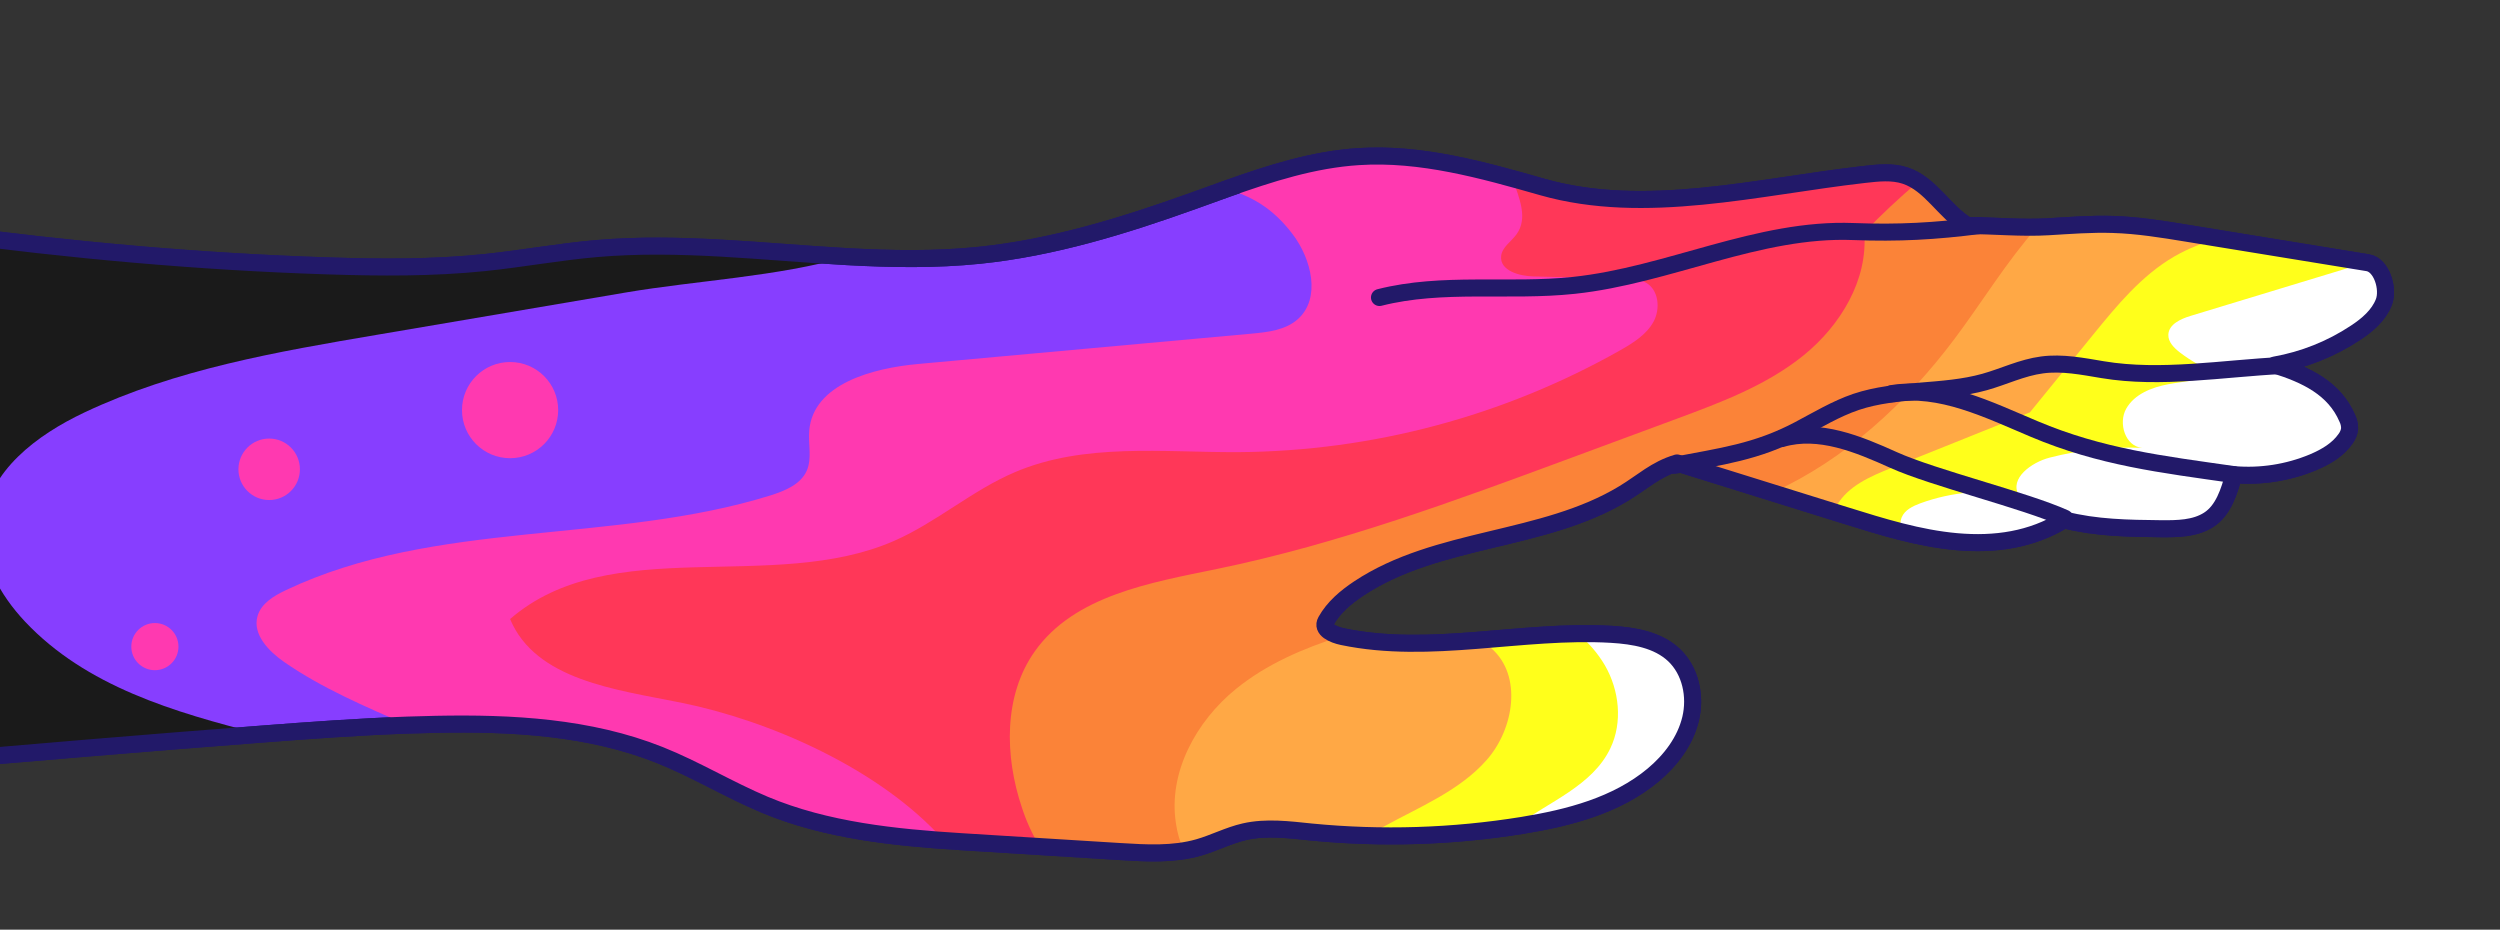
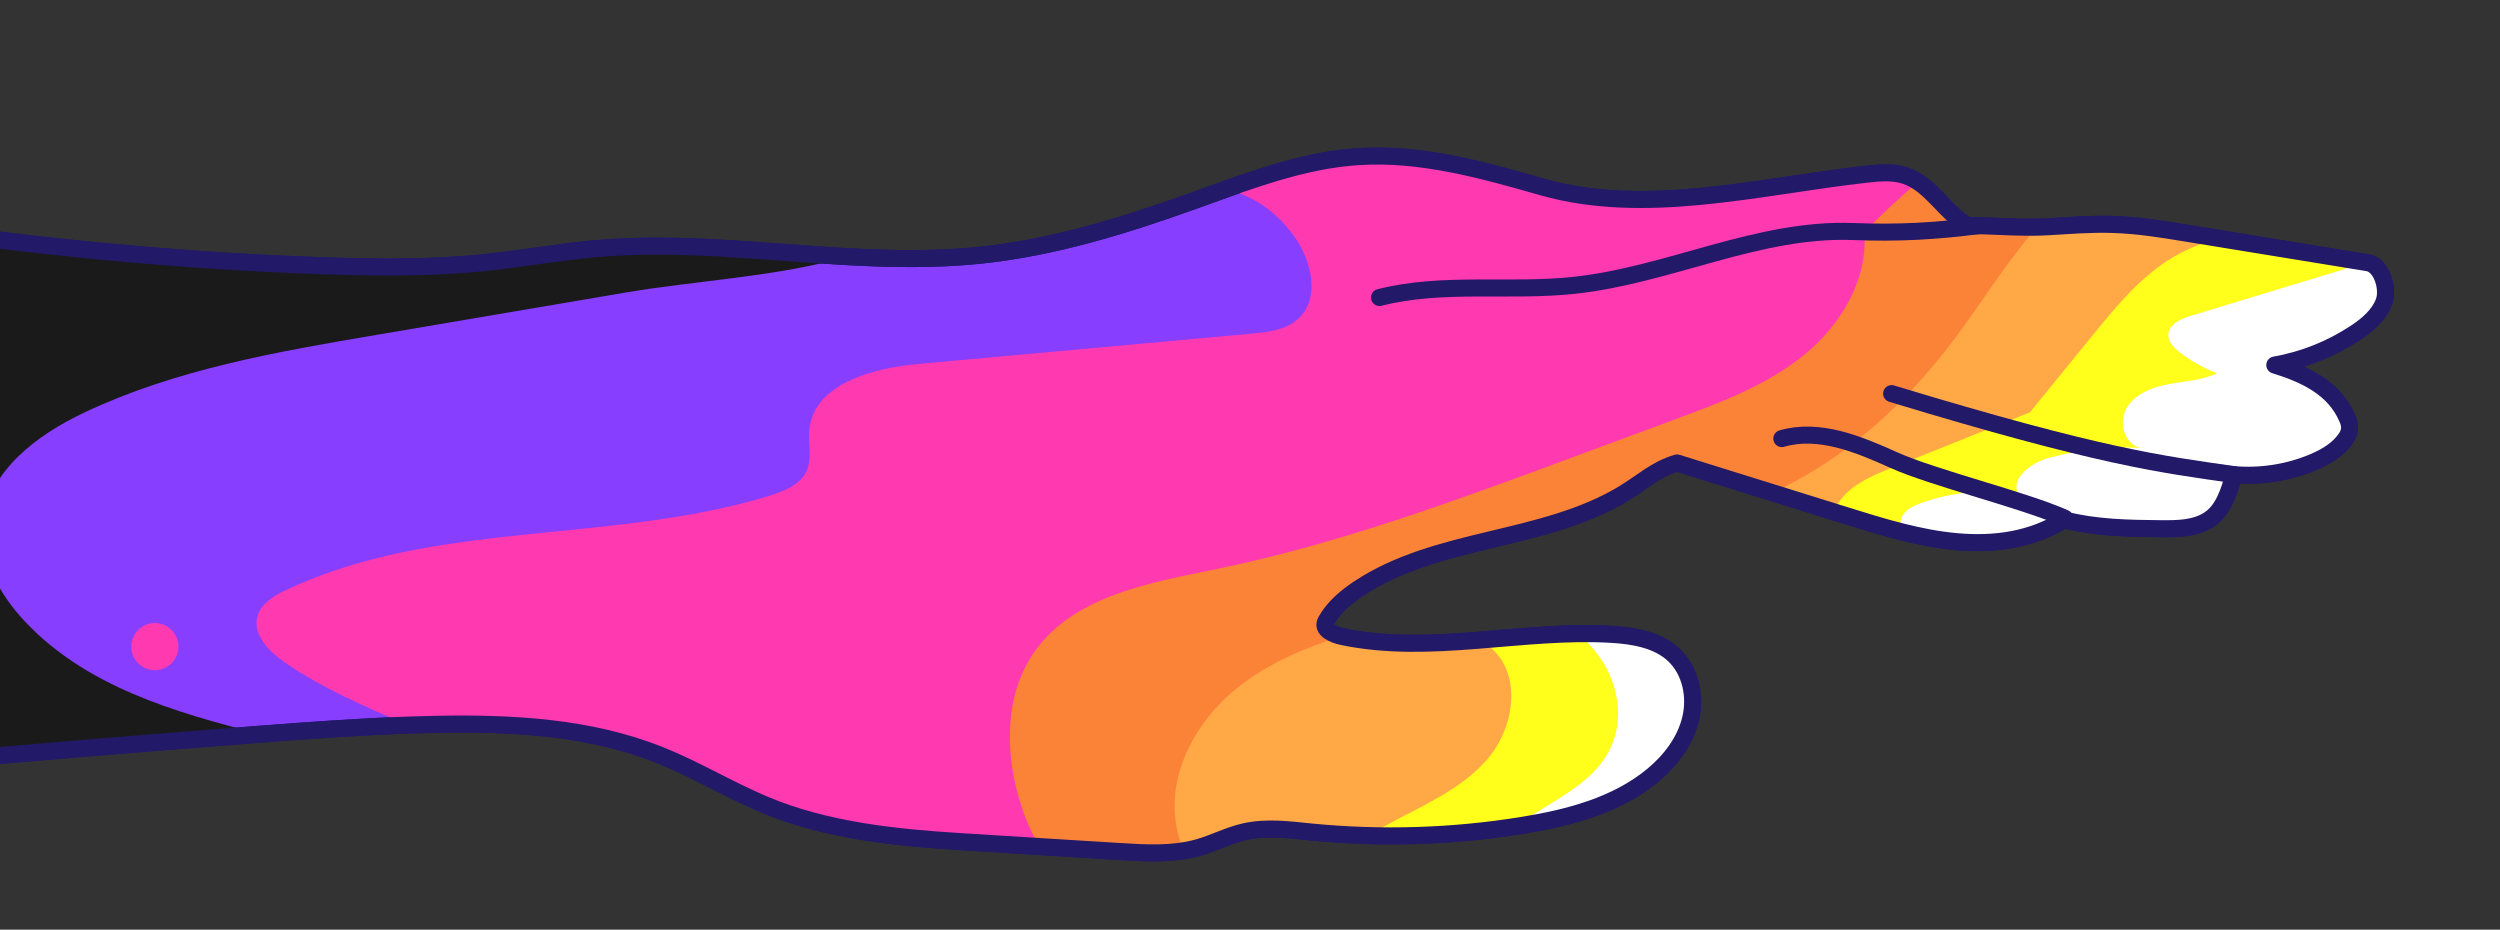
<svg xmlns="http://www.w3.org/2000/svg" width="597" height="222" viewBox="0 0 597 222" fill="none">
  <rect x="0" y="0" width="597" height="222" fill="#333333" stroke="none" />
  <g clip-path="url(#clip0_2631_2239)">
    <path d="M267.44 203.347C254.846 202.561 242.253 201.779 229.663 201.001C213.765 200.009 197.318 198.337 182.604 192.164C174.074 188.579 166.109 183.716 157.513 180.284C140.721 173.59 122.219 172.609 104.139 172.966C101.866 173.009 99.591 173.072 97.314 173.152C85.637 173.563 73.983 174.418 62.344 175.312C62.064 175.312 61.796 175.361 61.5 175.378C34.681 177.443 7.876 179.674 -18.917 182.071C-44.135 184.335 -69.473 185.87 -94.745 187.784C-96.121 187.882 -97.607 187.959 -98.763 187.202C-98.681 171.436 -99.186 154.2 -99.103 138.412C-99.005 120.321 -98.917 102.099 -101.411 84.139C-103.396 69.847 -108.538 53.944 -105.123 39.921C-44.661 52.299 16.613 61.509 78.297 63.494C90.802 63.894 103.344 63.993 115.789 62.699C124.675 61.778 133.474 60.144 142.371 59.366C162.293 57.623 182.325 60.183 202.318 61.285C212.866 61.866 223.402 62.041 233.906 60.961C251.388 59.163 268.328 53.928 284.889 47.99C287.57 47.031 290.256 46.05 292.942 45.09C303.199 41.439 313.61 38.079 324.453 37.399C339.326 36.44 353.996 40.568 368.31 44.652C392.842 51.647 419.842 44.537 445.169 41.664C448.458 41.291 451.873 40.902 455.009 41.949C461.072 43.967 464.329 50.616 469.811 53.867C476.296 53.867 482.688 54.536 489.152 54.147C494.283 53.845 499.414 53.423 504.545 53.599C510.477 53.774 516.343 54.728 522.198 55.687C536.612 58.034 551.024 60.384 565.435 62.737C568.762 63.285 570.484 68.987 569.272 72.134C568.061 75.28 565.325 77.616 562.518 79.458C556.683 83.324 550.114 85.95 543.221 87.171C550.661 89.479 557.475 92.719 560.534 99.895C560.925 100.688 561.113 101.566 561.082 102.45C560.964 103.279 560.642 104.067 560.145 104.741C558.303 107.433 555.342 109.127 552.333 110.404C546.36 112.885 539.879 113.892 533.436 113.342C532.339 117.372 530.952 121.878 527.433 124.131C524.144 126.253 519.944 126.291 516.008 126.258C508.251 126.181 500.412 126.061 492.896 124.126C485.139 128.906 476.395 130.156 467.311 129.356C458.227 128.555 449.45 125.814 440.75 123.106C427.319 118.918 413.894 114.733 400.473 110.552C395.386 112.054 392.283 115.086 387.755 117.832C368.491 129.515 343.229 128.078 324.464 140.544C321.372 142.6 318.434 145.078 316.636 148.313C315.512 150.314 318.352 151.558 320.594 152.029C341.612 156.415 363.387 150.22 384.822 151.481C390.162 151.805 395.852 152.759 399.744 156.415C403.741 160.187 405.002 166.283 403.724 171.639C402.447 176.995 398.944 181.594 394.728 185.114C386.072 192.323 374.702 195.283 363.595 197.092C346.904 199.794 329.934 200.328 313.105 198.682C307.793 198.134 302.366 197.427 297.164 198.622C293.408 199.482 289.938 201.313 286.232 202.377C280.175 204.115 273.728 203.736 267.44 203.347Z" fill="#873EFF" stroke="#221969" stroke-width="4.068" stroke-linecap="round" stroke-linejoin="round" />
    <path d="M267.438 203.347C254.844 202.561 242.252 201.779 229.661 201.001C228.252 200.913 226.849 200.825 225.44 200.721C210.868 199.68 196.006 197.794 182.603 192.164C174.073 188.578 166.107 183.716 157.511 180.284C140.72 173.59 122.218 172.609 104.138 172.966C101.865 173.009 99.589 173.072 97.313 173.152C87.16 168.689 76.93 164.381 67.852 158.082C64.157 155.516 60.287 151.503 61.482 147.178C62.326 144.119 65.39 142.293 68.257 140.934C103.924 123.972 146.355 130.046 184.05 118.287C187.46 117.191 191.177 115.694 192.641 112.427C193.962 109.445 192.953 105.991 193.249 102.751C194.252 91.705 208.27 87.916 219.311 86.913C245.8 84.508 272.297 82.098 298.801 79.682C302.732 79.326 306.958 78.849 309.913 76.223C315.494 71.256 313.202 61.877 308.691 55.94C303.812 49.471 298.549 46.768 292.935 45.14C303.198 41.439 313.608 38.079 324.452 37.399C336.858 36.599 349.121 39.34 361.182 42.64C363.577 43.298 365.962 43.978 368.341 44.652C392.874 51.647 419.873 44.537 445.2 41.664C448.489 41.291 451.905 40.902 455.04 41.949C461.104 43.967 464.36 50.616 469.842 53.867C476.327 53.867 482.719 54.536 489.183 54.147C494.314 53.845 499.445 53.423 504.577 53.599C510.508 53.774 516.374 54.728 522.229 55.687C536.643 58.034 551.055 60.384 565.466 62.737C568.794 63.285 570.515 68.987 569.303 72.134C568.092 75.28 565.356 77.616 562.55 79.458C556.704 83.329 550.124 85.954 543.22 87.171C550.659 89.479 557.473 92.719 560.532 99.895C560.923 100.688 561.112 101.566 561.08 102.449C560.962 103.279 560.64 104.067 560.143 104.741C558.301 107.433 555.341 109.127 552.331 110.404C546.359 112.885 539.878 113.892 533.434 113.342C532.338 117.372 530.951 121.878 527.431 124.131C524.142 126.253 519.943 126.291 516.007 126.258C508.25 126.181 500.41 126.061 492.894 124.126C485.137 128.906 476.393 130.156 467.309 129.356C458.225 128.555 449.449 125.814 440.749 123.106C427.318 118.918 413.892 114.733 400.472 110.552C395.384 112.054 392.282 115.086 387.753 117.832C368.489 129.515 343.228 128.078 324.463 140.544C321.371 142.6 318.432 145.078 316.634 148.313C315.51 150.314 318.35 151.558 320.592 152.029C341.611 156.415 363.385 150.22 384.82 151.481C390.16 151.805 395.85 152.759 399.743 156.415C403.739 160.187 405 166.283 403.723 171.639C402.445 176.995 398.942 181.594 394.727 185.114C386.07 192.323 374.7 195.283 363.594 197.092C346.902 199.794 329.932 200.328 313.104 198.682C307.792 198.134 302.364 197.427 297.162 198.622C293.407 199.482 289.936 201.313 286.231 202.377C280.173 204.115 273.726 203.736 267.438 203.347Z" fill="#FF39B0" />
-     <path d="M267.44 203.348C261.051 202.95 254.668 202.553 248.291 202.158C242.078 201.767 235.865 201.382 229.652 201.002C228.243 200.914 226.839 200.826 225.43 200.722C210.042 183.492 183.597 172.018 162.545 167.78C147.037 164.661 127.91 162.419 121.808 147.825C145.776 127.07 184.397 141.861 213.458 129.186C223.643 124.74 232.173 117.071 242.398 112.74C258.942 105.69 277.724 108.058 295.711 107.971C327.713 107.751 359.129 99.364 386.982 83.603C390.025 81.871 393.16 79.919 394.849 76.849C396.537 73.779 396.126 69.289 393.1 67.529C391.62 66.663 389.811 66.597 388.089 66.559C380.78 66.38 373.483 66.197 366.199 66.011C362.784 65.929 358.19 64.635 358.464 61.23C358.634 59.038 360.882 57.716 362.165 55.929C364.906 52.092 362.85 47.377 361.167 42.624C363.562 43.282 365.947 43.962 368.326 44.636C392.859 51.631 419.858 44.521 445.185 41.648C448.474 41.276 451.89 40.886 455.026 41.934C456.089 42.293 457.101 42.791 458.035 43.414C462.322 46.215 465.326 51.176 469.838 53.83C476.323 53.83 482.716 54.498 489.179 54.109C494.31 53.808 499.441 53.386 504.573 53.561C510.504 53.736 516.37 54.69 522.225 55.65C536.639 57.996 551.052 60.346 565.462 62.7C568.79 63.248 570.511 68.949 569.3 72.096C568.088 75.243 565.352 77.578 562.546 79.42C556.705 83.304 550.127 85.942 543.221 87.172C550.66 89.48 557.475 92.719 560.534 99.896C560.925 100.689 561.113 101.566 561.082 102.45C560.964 103.28 560.642 104.067 560.144 104.742C558.302 107.433 555.342 109.127 552.333 110.405C546.36 112.885 539.879 113.893 533.436 113.343C532.339 117.372 530.952 121.879 527.433 124.132C524.144 126.253 519.944 126.292 516.008 126.259C508.251 126.182 500.412 126.062 492.896 124.126C485.139 128.907 476.395 130.157 467.311 129.356C458.227 128.556 449.45 125.815 440.75 123.107C427.319 118.918 413.893 114.734 400.473 110.553C395.386 112.055 392.283 115.086 387.755 117.833C368.491 129.515 343.229 128.079 324.464 140.545C321.372 142.601 318.434 145.079 316.636 148.313C315.512 150.314 318.352 151.559 320.594 152.03C341.612 156.416 363.387 150.221 384.822 151.482C390.162 151.805 395.852 152.759 399.744 156.416C403.741 160.188 405.002 166.284 403.724 171.64C402.447 176.996 398.944 181.595 394.728 185.115C386.072 192.323 374.702 195.284 363.595 197.093C346.904 199.794 329.934 200.329 313.105 198.683C307.793 198.134 302.366 197.427 297.164 198.622C293.408 199.483 289.938 201.314 286.232 202.378C280.175 204.115 273.728 203.737 267.44 203.348Z" fill="#FF3758" />
    <path d="M267.442 203.348C261.053 202.949 254.67 202.553 248.293 202.158C246.51 199.23 245.078 196.102 244.028 192.838C239.894 180.553 239.615 166.075 247.131 155.511C256.609 142.189 274.684 139.152 290.691 135.852C319.697 129.871 347.595 119.554 375.373 109.27C383.662 106.2 391.951 103.131 400.24 100.065C410.908 96.112 421.795 92.05 430.649 84.896C439.503 77.742 446.125 66.833 445.176 55.49C449.259 51.254 453.548 47.234 458.043 43.43C462.33 46.231 465.334 51.192 469.846 53.846C475.427 53.846 480.931 54.339 486.473 54.235C487.383 54.235 488.282 54.185 489.214 54.125C494.345 53.824 499.477 53.402 504.608 53.577C510.539 53.752 516.405 54.706 522.26 55.666C536.674 58.012 551.087 60.362 565.497 62.716C568.825 63.264 570.546 68.965 569.335 72.112C568.123 75.259 565.388 77.594 562.581 79.436C556.729 83.318 550.139 85.951 543.224 87.171C550.663 89.479 557.477 92.719 560.536 99.895C560.927 100.688 561.115 101.566 561.084 102.45C560.966 103.279 560.644 104.067 560.147 104.741C558.305 107.433 555.344 109.127 552.335 110.404C546.363 112.885 539.881 113.893 533.438 113.343C532.342 117.372 530.955 121.878 527.435 124.131C524.146 126.253 519.947 126.291 516.01 126.258C508.253 126.182 500.414 126.061 492.898 124.126C485.141 128.906 476.397 130.156 467.313 129.356C458.229 128.555 449.453 125.814 440.752 123.106C434.905 121.279 429.072 119.461 423.254 117.652C415.663 115.287 408.07 112.911 400.476 110.525C395.388 112.027 392.285 115.059 387.757 117.805C368.493 129.487 343.232 128.051 324.466 140.517C321.375 142.573 318.436 145.051 316.638 148.285C315.542 150.199 318.118 151.427 320.3 151.937C320.406 151.962 320.505 151.984 320.596 152.002C341.614 156.388 363.389 150.193 384.824 151.454C390.164 151.778 395.854 152.731 399.746 156.388C403.743 160.16 405.004 166.256 403.726 171.612C402.449 176.968 398.946 181.567 394.73 185.087C386.074 192.323 374.704 195.283 363.598 197.092C346.906 199.794 329.936 200.328 313.108 198.682C307.795 198.134 302.368 197.427 297.166 198.622C293.41 199.483 289.94 201.314 286.234 202.377C285.079 202.705 283.906 202.965 282.72 203.156C277.721 203.972 272.529 203.66 267.442 203.348Z" fill="#FB8338" />
    <path d="M467.305 129.327C458.227 128.516 449.445 125.786 440.745 123.078C439.791 122.782 438.842 122.48 437.888 122.184C433.006 120.664 428.125 119.143 423.246 117.623C440.569 109.8 455.25 96.243 466.73 80.937C473.374 72.078 479.147 62.501 486.465 54.239C487.375 54.239 488.274 54.19 489.206 54.13C494.337 53.828 499.469 53.406 504.6 53.581C510.532 53.757 516.397 54.711 522.252 55.67L530.119 56.953C541.906 58.871 553.696 60.794 565.489 62.72C568.817 63.268 570.538 68.969 569.327 72.116C568.115 75.263 565.38 77.598 562.573 79.44C556.724 83.319 550.138 85.95 543.227 87.17C550.666 89.478 557.48 92.718 560.539 99.894C560.93 100.687 561.119 101.565 561.087 102.449C560.969 103.278 560.647 104.066 560.15 104.74C558.308 107.432 555.348 109.126 552.338 110.403C546.366 112.884 539.885 113.892 533.441 113.341C532.345 117.371 530.958 121.877 527.438 124.13C524.149 126.252 519.95 126.29 516.014 126.257C508.256 126.181 500.417 126.06 492.901 124.125C485.117 128.878 476.389 130.128 467.305 129.327Z" fill="#FFA845" />
    <path d="M282.723 203.158C281.774 201.084 281.131 198.882 280.815 196.623C278.919 184.502 285.623 172.255 295.151 164.515C302.475 158.561 311.246 154.817 320.292 151.939C320.398 151.964 320.497 151.986 320.588 152.005C331.355 154.263 342.324 153.731 353.349 152.849C363.836 152.005 374.367 150.848 384.816 151.467C390.156 151.791 395.846 152.745 399.738 156.401C403.735 160.173 404.996 166.269 403.718 171.625C402.441 176.981 398.938 181.58 394.722 185.1C386.077 192.325 374.707 195.286 363.6 197.095C351.526 199.046 339.295 199.869 327.068 199.551C322.408 199.426 317.756 199.138 313.11 198.684C307.798 198.136 302.371 197.429 297.169 198.624C293.413 199.485 289.943 201.316 286.237 202.379C285.082 202.707 283.909 202.967 282.723 203.158V203.158Z" fill="#FFA845" />
    <path d="M467.306 129.327C462.717 128.874 458.172 128.053 453.715 126.871C449.33 125.775 445.037 124.415 440.745 123.078C439.791 122.782 438.843 122.48 437.889 122.184C438.101 121.686 438.343 121.201 438.612 120.732C441.293 116.061 446.655 113.753 451.649 111.752C462.686 107.315 473.718 102.887 484.744 98.469L499.82 79.95C505.516 72.955 511.387 65.806 519.188 61.267C522.597 59.301 526.274 57.843 530.103 56.937C541.889 58.855 553.679 60.778 565.473 62.704C565.728 62.744 565.976 62.816 566.213 62.917C569.053 64.113 570.429 69.195 569.311 72.1C568.094 75.252 565.364 77.582 562.557 79.424C556.714 83.306 550.134 85.943 543.227 87.17C550.666 89.478 557.48 92.718 560.539 99.894C560.93 100.687 561.119 101.565 561.088 102.449C560.97 103.278 560.648 104.066 560.15 104.74C558.308 107.432 555.348 109.126 552.338 110.403C546.366 112.884 539.885 113.892 533.441 113.342C532.345 117.371 530.958 121.877 527.439 124.13C524.149 126.252 519.95 126.29 516.014 126.257C508.257 126.181 500.417 126.06 492.901 124.125C485.117 128.878 476.389 130.128 467.306 129.327Z" fill="#FFFF1B" />
    <path d="M327.066 199.551C328.099 198.781 329.183 198.083 330.311 197.462C338.956 192.687 348.512 188.877 355.035 181.465C361.559 174.053 363.587 161.362 356.17 154.844C355.292 154.095 354.347 153.427 353.347 152.849C361.126 152.224 368.943 151.423 376.723 151.303C379.425 151.264 382.122 151.303 384.814 151.467C390.154 151.791 395.844 152.745 399.736 156.401C403.733 160.173 404.994 166.269 403.716 171.625C402.439 176.981 398.936 181.58 394.72 185.1C386.075 192.325 374.705 195.285 363.598 197.095C363.05 197.182 362.447 197.276 361.872 197.363C350.357 199.122 338.71 199.854 327.066 199.551V199.551Z" fill="#FFFF1B" />
    <path d="M492.89 124.095C485.133 128.876 476.389 130.126 467.306 129.325C462.717 128.872 458.172 128.051 453.715 126.869C453.748 125.729 453.715 124.567 454.132 123.525C454.872 121.776 456.774 120.855 458.551 120.198C466.064 117.448 474.172 116.742 482.047 118.153C479.854 114.26 485.1 110.407 489.431 109.288C496.638 107.421 504.081 106.632 511.519 106.947C507.533 106.596 505.773 101.071 507.741 97.589C509.709 94.108 513.848 92.497 517.779 91.757C521.71 91.016 525.821 90.852 529.434 89.141C526.275 87.92 523.304 86.259 520.608 84.208C519.188 83.111 517.724 81.686 517.801 79.91C517.905 77.443 520.728 76.165 523.086 75.442C535.106 71.787 547.13 68.132 559.158 64.478C561.444 63.693 563.81 63.166 566.213 62.904C569.053 64.11 570.429 69.192 569.311 72.098C568.094 75.25 565.364 77.58 562.557 79.422C556.714 83.304 550.134 85.941 543.227 87.168C550.666 89.476 557.48 92.716 560.539 99.892C560.93 100.685 561.119 101.563 561.088 102.447C560.97 103.276 560.648 104.064 560.15 104.738C558.308 107.43 555.348 109.124 552.338 110.401C546.366 112.882 539.885 113.89 533.441 113.339C532.345 117.369 530.958 121.875 527.439 124.128C524.149 126.25 519.95 126.288 516.014 126.255C508.246 126.151 500.406 126.03 492.89 124.095Z" fill="white" />
    <path d="M361.872 197.363C369.963 191.404 380.275 187.649 384.556 178.686C387.528 172.475 386.694 164.833 383.246 158.874C381.541 155.98 379.332 153.416 376.723 151.303C379.425 151.264 382.122 151.303 384.814 151.467C390.154 151.791 395.844 152.745 399.736 156.401C403.733 160.173 404.994 166.269 403.716 171.625C402.439 176.981 398.936 181.58 394.72 185.1C386.075 192.325 374.705 195.285 363.598 197.095C363.023 197.182 362.447 197.276 361.872 197.363Z" fill="white" />
-     <path d="M110.323 97.934C110.323 104.277 115.465 109.419 121.808 109.419C128.151 109.419 133.293 104.277 133.293 97.934C133.293 91.591 128.151 86.449 121.808 86.449C115.465 86.449 110.323 91.591 110.323 97.934Z" fill="#FF39B0" />
-     <path d="M56.938 112.068C56.938 116.122 60.225 119.409 64.279 119.409C68.333 119.409 71.619 116.122 71.619 112.068C71.619 108.014 68.333 104.728 64.279 104.728C60.225 104.728 56.938 108.014 56.938 112.068Z" fill="#FF39B0" />
    <path d="M31.357 154.413C31.357 157.523 33.878 160.043 36.987 160.043C40.096 160.043 42.617 157.523 42.617 154.413C42.617 151.304 40.096 148.783 36.987 148.783C33.878 148.783 31.357 151.304 31.357 154.413Z" fill="#FF39B0" />
    <path d="M-98.761 187.203C-98.679 171.436 -99.183 154.2 -99.101 138.412C-99.002 120.321 -98.915 102.099 -101.409 84.139C-103.394 69.848 -108.536 53.944 -105.12 39.921C-44.658 52.299 16.615 61.509 78.299 63.494C90.804 63.894 103.347 63.993 115.791 62.699C124.678 61.778 133.476 60.144 142.374 59.366C162.296 57.623 182.327 60.183 202.32 61.285C185.704 66.076 166.276 66.986 149.506 69.837C129.716 73.199 109.927 76.563 90.14 79.929C66.239 83.986 41.997 88.152 20.085 98.53C8.825 103.864 -2.775 112.498 -3.949 124.899C-4.776 133.67 -0.029 142.052 6.007 148.472C20.551 163.871 41.405 170.055 62.346 175.334C62.067 175.334 61.798 175.383 61.502 175.4C34.684 177.465 7.878 179.696 -18.915 182.093C-44.132 184.357 -69.47 185.892 -94.743 187.806C-96.119 187.882 -97.632 187.959 -98.761 187.203Z" fill="#1A1A1A" />
    <path d="M267.44 203.347C254.846 202.561 242.253 201.779 229.663 201.001C213.765 200.009 197.318 198.337 182.604 192.164C174.074 188.579 166.109 183.716 157.513 180.284C140.721 173.59 122.219 172.609 104.139 172.966C101.866 173.009 99.591 173.072 97.314 173.152C85.637 173.563 73.983 174.418 62.344 175.312C62.064 175.312 61.796 175.361 61.5 175.378C34.681 177.443 7.876 179.674 -18.917 182.071C-44.135 184.335 -69.473 185.87 -94.745 187.784C-96.121 187.882 -97.607 187.959 -98.763 187.202C-98.681 171.436 -99.186 154.2 -99.103 138.412C-99.005 120.321 -98.917 102.099 -101.411 84.139C-103.396 69.847 -108.538 53.944 -105.123 39.921C-44.661 52.299 16.613 61.509 78.297 63.494C90.802 63.894 103.344 63.993 115.789 62.699C124.675 61.778 133.474 60.144 142.371 59.366C162.293 57.623 182.325 60.183 202.318 61.285C212.866 61.866 223.402 62.041 233.906 60.961C251.388 59.163 268.328 53.928 284.889 47.99C287.57 47.031 290.256 46.05 292.942 45.09C303.199 41.439 313.61 38.079 324.453 37.399C339.326 36.44 353.996 40.568 368.31 44.652C392.842 51.647 419.842 44.537 445.169 41.664C448.458 41.291 451.873 40.902 455.009 41.949C461.072 43.967 464.329 50.616 469.811 53.867C476.296 53.867 482.688 54.536 489.152 54.147C494.283 53.845 499.414 53.423 504.545 53.599C510.477 53.774 516.343 54.728 522.198 55.687C536.612 58.034 551.024 60.384 565.435 62.737C568.762 63.285 570.484 68.987 569.272 72.134C568.061 75.28 565.325 77.616 562.518 79.458C556.683 83.324 550.114 85.95 543.221 87.171C550.661 89.479 557.475 92.719 560.534 99.895C560.925 100.688 561.113 101.566 561.082 102.45C560.964 103.279 560.642 104.067 560.145 104.741C558.303 107.433 555.342 109.127 552.333 110.404C546.36 112.885 539.879 113.892 533.436 113.342C532.339 117.372 530.952 121.878 527.433 124.131C524.144 126.253 519.944 126.291 516.008 126.258C508.251 126.181 500.412 126.061 492.896 124.126C485.139 128.906 476.395 130.156 467.311 129.356C458.227 128.555 449.45 125.814 440.75 123.106C427.319 118.918 413.894 114.733 400.473 110.552C395.386 112.054 392.283 115.086 387.755 117.832C368.491 129.515 343.229 128.078 324.464 140.544C321.372 142.6 318.434 145.078 316.636 148.313C315.512 150.314 318.352 151.558 320.594 152.029C341.612 156.415 363.387 150.22 384.822 151.481C390.162 151.805 395.852 152.759 399.744 156.415C403.741 160.187 405.002 166.283 403.724 171.639C402.447 176.995 398.944 181.594 394.728 185.114C386.072 192.323 374.702 195.283 363.595 197.092C346.904 199.794 329.934 200.328 313.105 198.682C307.793 198.134 302.366 197.427 297.164 198.622C293.408 199.482 289.938 201.313 286.232 202.377C280.175 204.115 273.728 203.736 267.44 203.347Z" stroke="#221969" stroke-width="4.068" stroke-linecap="round" stroke-linejoin="round" />
-     <path d="M544.869 87.286C530.808 87.98 516.028 90.599 502.142 88.284C497.339 87.484 492.471 86.502 487.647 87.144C482.823 87.785 478.519 89.934 473.915 91.222C463.926 94.018 453.083 92.675 443.242 95.97C438.402 97.614 434.01 100.284 429.493 102.663C419.417 107.965 411.073 108.973 399.868 111.133" stroke="#221969" stroke-width="4.068" stroke-linecap="round" stroke-linejoin="round" />
    <path d="M472.777 53.845C462.202 55.21 453.25 55.709 442.598 55.292C419.875 54.393 398.44 65.752 375.827 68.147C360.378 69.792 344.475 67.216 329.421 71.042" stroke="#221969" stroke-width="4.068" stroke-linecap="round" stroke-linejoin="round" />
    <path d="M425.501 104.732C434.404 102.155 443.757 106.047 452.205 109.857C461.721 114.15 483.546 119.451 493.062 123.743" stroke="#221969" stroke-width="4.068" stroke-linecap="round" stroke-linejoin="round" />
-     <path d="M451.718 93.995C463.412 92.104 474.798 97.832 485.707 102.421C501.726 109.186 516.166 110.863 533.357 113.325" stroke="#221969" stroke-width="4.068" stroke-linecap="round" stroke-linejoin="round" />
+     <path d="M451.718 93.995C501.726 109.186 516.166 110.863 533.357 113.325" stroke="#221969" stroke-width="4.068" stroke-linecap="round" stroke-linejoin="round" />
  </g>
  <defs>
    <clipPath id="clip0_2631_2239">
      <rect width="222" height="597" fill="white" transform="translate(597) rotate(90)" />
    </clipPath>
  </defs>
</svg>